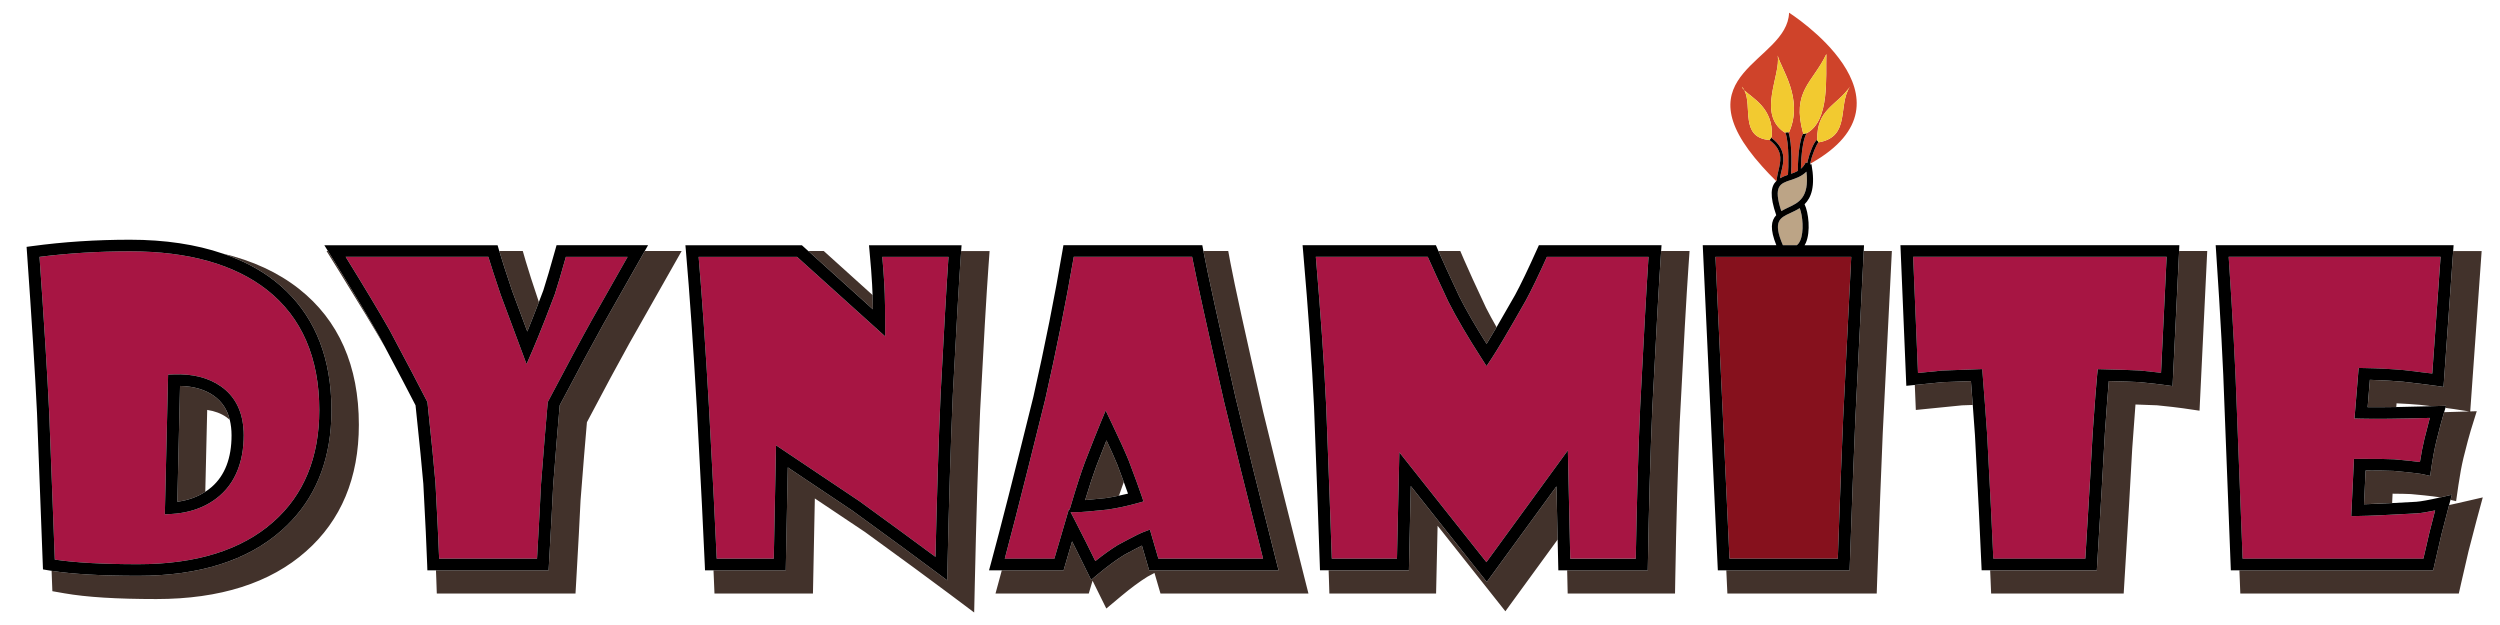
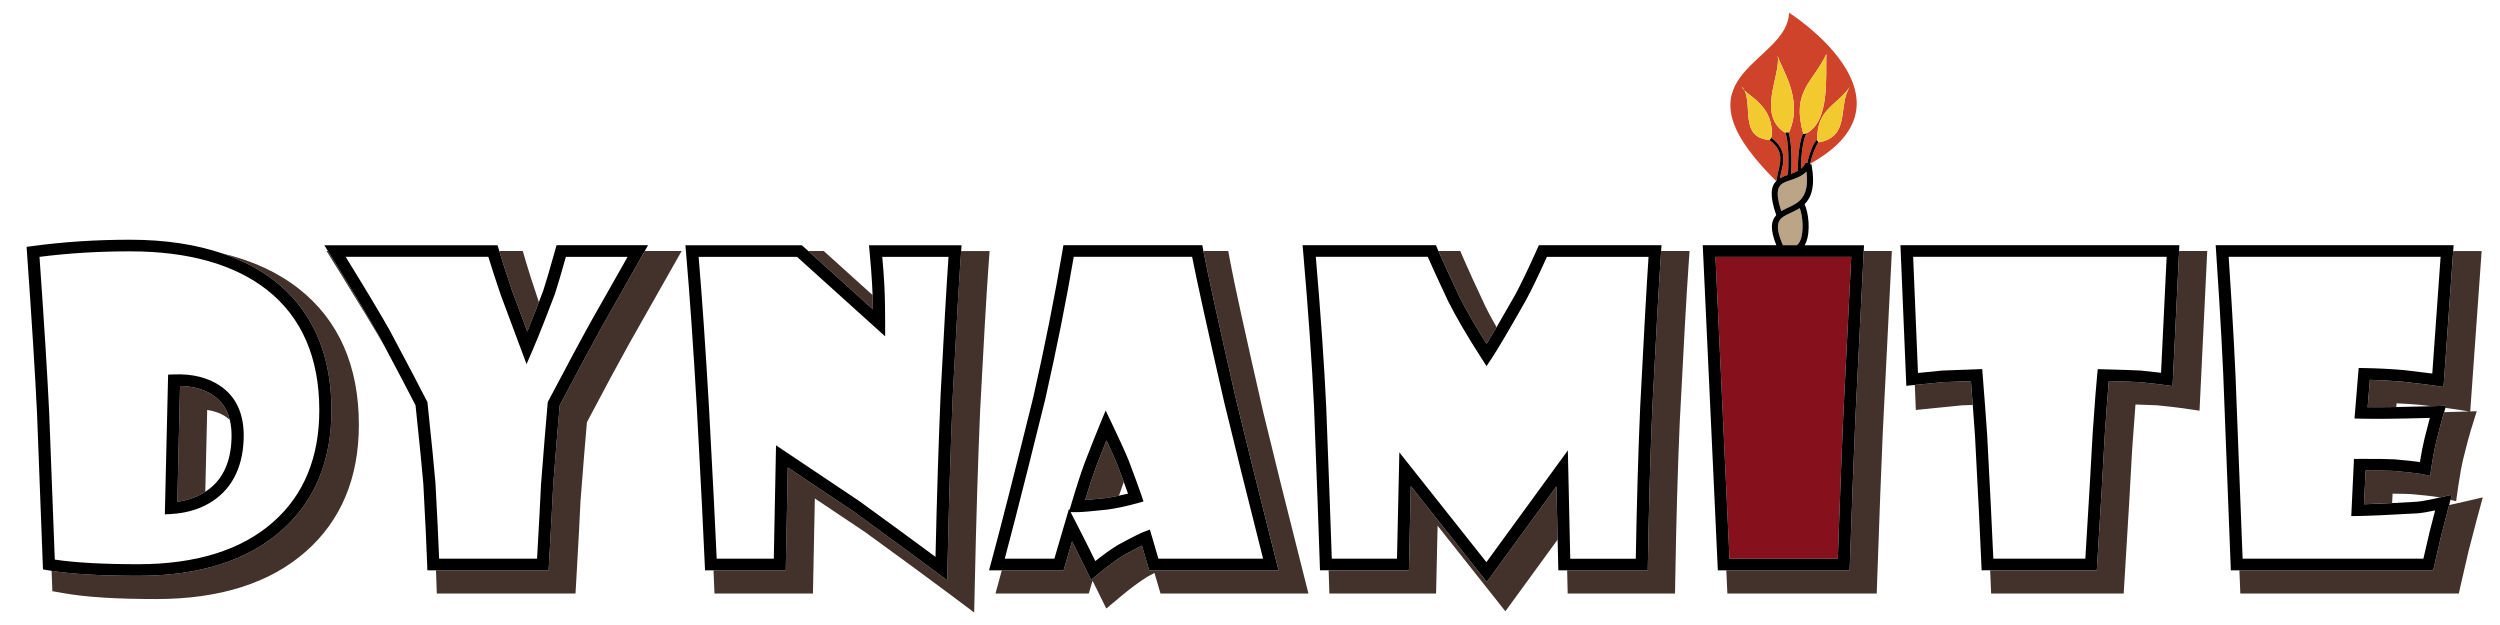
<svg xmlns="http://www.w3.org/2000/svg" version="1.1" id="Layer_1" x="0px" y="0px" width="200px" height="50px" viewBox="0 0 200 50" style="enable-background:new 0 0 200 50;" xml:space="preserve">
  <path id="color7" style="fill:#BCA486;" d="M143.251,14.406c0.406-0.133,0.884-0.293,1.264-0.674  c0.246,2.083-0.631,2.49-1.484,2.883c-0.189,0.089-0.367,0.179-0.527,0.276C141.846,14.874,142.408,14.684,143.251,14.406z   M144.019,19.245c0.312-0.716,0.196-1.989-0.042-2.596c-0.24,0.156-0.495,0.273-0.734,0.385c-0.863,0.397-1.436,0.667-0.612,2.584  h1.112C143.852,19.536,143.946,19.415,144.019,19.245z" />
  <path id="color6" style="fill:#42322B;" d="M70.811,25.83c0-0.494-0.003-0.949-0.01-1.366C70.808,24.878,70.811,25.333,70.811,25.83  z M148.43,33.444c-0.124,2.854-0.274,6.804-0.445,11.731l-0.015,0.449h-9.866l0.086,1.858h11.948l0.038-1.124  c0.171-4.926,0.319-8.873,0.444-11.722l0.729-14.556h-2.25L148.43,33.444z M26.382,20.319l-0.147-0.237h-0.109l1.088,1.753  c1.506,2.426,2.707,4.412,3.568,5.902c-0.154-0.289-0.313-0.588-0.478-0.898C29.418,25.278,28.097,23.08,26.382,20.319z   M155.438,30.571l-2.254,0.226l0.082,2l3.7-0.37l0.854-0.03c-0.048-0.641-0.097-1.278-0.146-1.906L155.438,30.571z M48.237,25.985  c-0.852,1.528-2.017,3.695-3.461,6.438c-0.137,1.529-0.313,3.678-0.522,6.388c-0.067,1.473-0.183,3.622-0.342,6.376l-0.025,0.438  h-9.01c0.011,0.265,0.02,0.515,0.028,0.733l0.038,1.125h11.097l0.063-1.098c0.159-2.757,0.275-4.908,0.341-6.362  c0.204-2.63,0.375-4.729,0.51-6.246c1.413-2.683,2.554-4.804,3.388-6.3l4.189-7.396h-2.949L48.237,25.985z M69.807,23.606  l-3.906-3.524h-1.237l5.167,4.663C69.826,24.328,69.818,23.949,69.807,23.606z M196.651,40.246  c-0.275,0.063-0.514,0.115-0.724,0.159c-0.099,0.371-0.302,1.152-0.612,2.352c-0.157,0.655-0.351,1.492-0.578,2.501l-0.083,0.367  h-15.501l0.072,1.858h17.48l0.207-0.918c0.227-1.006,0.419-1.838,0.573-2.48c0.329-1.278,0.54-2.084,0.63-2.421l0.507-1.872  L196.651,40.246z M89.517,39.654c0.12-0.358,0.233-0.683,0.337-0.962c0.018-0.045,0.034-0.086,0.051-0.131  c-0.151-0.411-0.326-0.877-0.526-1.406c-0.206-0.498-0.495-1.146-0.86-1.928c-0.223,0.558-0.494,1.247-0.811,2.062  c-0.255,0.687-0.557,1.6-0.896,2.719c0.399-0.032,0.94-0.085,1.618-0.157C88.77,39.805,89.138,39.734,89.517,39.654z   M101.048,32.931c-1.418-6.204-2.295-10.205-2.611-11.892l-0.178-0.957h-1.986c0.328,1.737,1.202,5.715,2.6,11.836  c0.787,3.263,1.887,7.684,3.269,13.134l0.146,0.573H91.932l-0.577-1.977c-0.297,0.147-0.744,0.38-1.416,0.742  c-0.626,0.384-1.361,0.925-2.162,1.594l-0.486,0.406l-1.251-2.533c-0.078-0.156-0.169-0.339-0.274-0.547l-0.679,2.315h-4.943  c-0.037,0.138-0.074,0.275-0.109,0.405l-0.395,1.453h7.462l0.302-1.028l1.101,2.227l1.215-1.014  c0.762-0.636,1.459-1.149,2.072-1.529c0.213-0.114,0.401-0.215,0.567-0.303l0.48,1.646h11.837l-0.363-1.435  C102.931,40.601,101.832,36.184,101.048,32.931z M118.928,27.514c0.222-0.36,0.489-0.811,0.798-1.338  c-0.318-0.558-0.604-1.08-0.844-1.554c-0.824-1.756-1.413-3.041-1.749-3.82l-0.31-0.72h-1.75c0.348,0.797,0.91,2.024,1.681,3.663  C117.296,24.816,118.026,26.084,118.928,27.514z M76.888,20.114c-0.159,2.185-0.384,6.056-0.667,11.502  c-0.17,4.013-0.314,8.684-0.427,13.88l-0.021,0.932l-0.768-0.575c-1.487-1.115-3.783-2.8-6.825-5.008  c-1.181-0.786-2.904-1.939-5.159-3.454l-0.163,8.234H57.08c0.012,0.267,0.023,0.518,0.032,0.742l0.046,1.116h7.878l0.151-7.607  c1.702,1.142,3.045,2.041,4.032,2.698c3.029,2.198,5.316,3.877,6.796,4.987L77.934,49l0.051-2.328  c0.113-5.192,0.256-9.858,0.427-13.86c0.283-5.442,0.507-9.308,0.666-11.488l0.09-1.241h-2.277L76.888,20.114z M132.89,20.112  c-0.16,2.28-0.391,6.368-0.702,12.499c-0.159,3.698-0.28,7.923-0.358,12.558l-0.009,0.456h-6.448l0.041,1.858h8.588l0.019-1.144  c0.078-4.626,0.199-8.847,0.357-12.534c0.313-6.127,0.541-10.21,0.701-12.485l0.086-1.238h-2.273L132.89,20.112z M191.407,39.495  c0.624,0.003,1.125,0.015,1.461,0.031c1.714,0.154,2.188,0.238,2.311,0.267l0.023,0.006c0.054-0.013,0.105-0.024,0.16-0.036  l0.789-0.183l-0.111,0.411l0.448,0.103l0.183-1.271c0.121-0.833,0.258-1.573,0.406-2.191c0.268-1.074,0.464-1.811,0.582-2.191  l0.48-1.544l-0.521,0.017l0.914-12.831h-2.277l-0.773,10.875l-0.527-0.082c-0.414-0.062-1.33-0.179-2.721-0.34  c-0.803-0.072-1.691-0.123-2.643-0.149l-0.18,2.189c0.617,0.007,1.383,0.004,2.291-0.011l0.023-0.298  c0.673,0.029,1.305,0.069,1.88,0.121c0.341,0.039,0.652,0.076,0.935,0.11c0.158-0.005,0.313-0.009,0.476-0.015l0.675-0.021  l-0.053,0.17c0.289,0.038,0.509,0.068,0.66,0.091l1.236,0.191l-1.08,0.033c-0.318,0.01-0.624,0.019-0.923,0.027l-0.032,0.105  c-0.123,0.392-0.322,1.142-0.594,2.228c-0.154,0.645-0.296,1.404-0.419,2.258l-0.073,0.509l-0.523-0.121  c-0.211-0.049-0.801-0.137-2.414-0.283c-0.5-0.025-1.258-0.035-2.228-0.033l-0.127,2.704c0.563-0.017,1.315-0.048,2.251-0.096  L191.407,39.495z M118.945,46.556l-6.083-7.673l-0.15,6.742h-6.421c0.009,0.257,0.017,0.505,0.024,0.732l0.035,1.126h8.537  l0.121-5.421l5.422,6.841l4.182-5.738l-0.096-4.256L118.945,46.556z M16.576,32.793c0.606,0.09,1.117,0.284,1.547,0.586  c0.092,0.065,0.177,0.133,0.258,0.207c-0.203-0.825-0.625-1.465-1.286-1.93c-0.708-0.496-1.614-0.758-2.693-0.78l-0.217,9.264  c0.86-0.114,1.606-0.386,2.238-0.799L16.576,32.793z M173.806,30.89l-0.535-0.078c-0.435-0.064-1.147-0.146-2.117-0.242  c-0.506-0.027-1.335-0.057-2.45-0.084c-0.071,0.79-0.177,2.201-0.317,4.207c-0.124,2.367-0.331,5.9-0.615,10.495l-0.027,0.437  h-8.533c0.012,0.261,0.022,0.511,0.032,0.742l0.046,1.116h10.605l0.066-1.093c0.285-4.598,0.492-8.133,0.616-10.49  c0.106-1.533,0.194-2.718,0.261-3.54c0.746,0.022,1.326,0.044,1.732,0.065c0.942,0.095,1.634,0.174,2.053,0.235l1.339,0.196  l0.617-12.775h-2.248L173.806,30.89z M23.916,23.106c-1.671-1.313-3.711-2.255-6.097-2.821c1.582,0.539,2.983,1.265,4.171,2.197  c2.639,2.081,4.133,5.017,4.458,8.743c0.004,0.048,0.006,0.098,0.009,0.145c0.017,0.209,0.032,0.418,0.042,0.632  c0.012,0.268,0.018,0.538,0.018,0.815c0,0.247-0.005,0.492-0.016,0.733c-0.009,0.213-0.024,0.422-0.04,0.631  c-0.002,0.024-0.002,0.048-0.005,0.071c-0.286,3.382-1.604,6.128-3.931,8.179c-2.716,2.411-6.578,3.634-11.476,3.634  c-2.921,0-5.241-0.136-6.922-0.4l0.062,1.631l0.962,0.168c1.767,0.309,4.174,0.46,7.359,0.46c5.089,0,9.118-1.286,11.972-3.818  c2.805-2.472,4.227-5.879,4.227-10.127C28.709,29.271,27.097,25.613,23.916,23.106z M42.184,26.521  c0.27-0.662,0.579-1.45,0.927-2.356c-0.493-1.467-0.844-2.554-1.041-3.232l-0.247-0.851h-1.881c0.208,0.704,0.555,1.777,1.036,3.205  L42.184,26.521z" />
  <path id="color5" style="fill:#86111D;" d="M137.237,20.547h10.863l-0.645,12.855c-0.121,2.773-0.266,6.57-0.43,11.294h-8.667  L137.237,20.547z" />
-   <path id="color4" style="fill:#A71543;" d="M123.88,20.547h8.004c-0.159,2.359-0.379,6.304-0.67,12.022  c-0.154,3.587-0.273,7.664-0.352,12.127h-5.242l-0.082-3.709l-0.11-4.955l-6.516,8.941l-6.964-8.784l-0.19,8.507h-5.215  c-0.083-2.531-0.233-6.627-0.448-12.194c-0.154-3.289-0.434-7.309-0.83-11.955h8.956c0.354,0.806,0.907,2.009,1.649,3.591  c0.645,1.271,1.533,2.789,2.644,4.515l0.409,0.635l0.418-0.63c0.226-0.341,0.543-0.857,0.943-1.531  c0.475-0.802,1.067-1.829,1.782-3.091c0.443-0.815,1.011-1.989,1.687-3.488H123.88z M45.272,20.547  c-0.357,1.272-0.654,2.274-0.885,2.987c-0.277,0.732-0.533,1.398-0.768,1.999c-0.4,1.022-0.738,1.852-1.01,2.481l-0.484,1.117  l-2.069-5.548c-0.442-1.31-0.772-2.326-0.988-3.037H27.654c1.511,2.445,2.692,4.415,3.513,5.861  c1.393,2.613,2.396,4.522,2.989,5.684l0.038,0.074l0.009,0.082c0.329,3.114,0.542,5.266,0.635,6.395  c0.143,2.662,0.242,4.691,0.293,6.054h7.834c0.146-2.54,0.252-4.537,0.317-5.94c0.215-2.78,0.394-4.963,0.532-6.5l0.008-0.09  l0.042-0.079c1.467-2.788,2.65-4.989,3.515-6.541l2.832-4.999h-4.917H45.272z M70.742,22.704c0.029,0.474,0.048,1.063,0.059,1.76  c0.007,0.414,0.01,0.869,0.01,1.366v1.078l-7.05-6.361h-7.872c0.281,3.316,0.56,7.377,0.831,12.082  c0.308,5.697,0.514,9.753,0.615,12.067h4.567l0.179-9.072l0.75,0.504c2.625,1.763,4.599,3.084,5.922,3.966  c2.579,1.871,4.617,3.364,6.086,4.456c0.11-4.832,0.247-9.193,0.408-12.976c0.264-5.066,0.476-8.769,0.633-11.027h-5.3  C70.659,21.418,70.713,22.143,70.742,22.704z M95.371,20.547h-9.469c-0.615,3.586-1.382,7.421-2.284,11.405  c-0.493,1.992-0.945,3.804-1.356,5.441c-0.774,3.079-1.404,5.524-1.881,7.304h0.012h3.956l1.168-3.981l0.046,0.088l0.125-0.422  c0.422-1.426,0.794-2.572,1.105-3.408c0.56-1.44,0.976-2.486,1.239-3.119l0.421-1.012l0.474,0.99  c0.604,1.261,1.063,2.269,1.363,2.994c0.495,1.308,0.843,2.258,1.038,2.837l0.152,0.453L91,40.252  c-0.874,0.243-1.698,0.419-2.449,0.52c-1.253,0.136-2.032,0.2-2.396,0.2h-0.506l0.43,0.832c0.367,0.711,0.647,1.263,0.842,1.656  l0.704,1.426c0.65-0.518,1.258-0.952,1.81-1.291c1.464-0.79,1.873-0.971,2.056-1.038l0.502-0.188l0.679,2.327h8.376  c-1.313-5.191-2.364-9.42-3.125-12.575C96.597,26.317,95.74,22.431,95.371,20.547z M25.543,32.817c0,3.776-1.238,6.781-3.68,8.934  c-2.531,2.247-6.17,3.386-10.814,3.386c-2.809,0-5.048-0.124-6.667-0.37L3.935,33.009c-0.144-3.01-0.404-7.2-0.775-12.46  c2.31-0.295,4.743-0.442,7.239-0.442c4.667,0,8.359,1.04,10.973,3.093C24.14,25.382,25.543,28.618,25.543,32.817z M19.498,34.826  c0-0.204-0.009-0.399-0.027-0.59c-0.126-1.457-0.728-2.576-1.799-3.328c-0.989-0.692-2.251-1.015-3.766-0.955l-0.457,0.018  l-0.262,11.179l0.529-0.032c1.03-0.062,1.944-0.3,2.735-0.704c0.414-0.213,0.796-0.467,1.141-0.771  c0.739-0.643,1.259-1.469,1.568-2.46c0.157-0.502,0.263-1.043,0.308-1.63C19.488,35.317,19.498,35.075,19.498,34.826z   M188.618,41.281l-0.518,0.007l0.216-4.571l0.461-0.005c1.219-0.011,2.146,0.001,2.771,0.034c0.915,0.082,1.591,0.153,2.045,0.216  c0.109-0.688,0.231-1.314,0.364-1.865c0.174-0.696,0.315-1.248,0.43-1.665c-2.51,0.072-4.355,0.092-5.516,0.063l-0.513-0.014  l0.333-4.042l0.459,0.008c1.148,0.021,2.221,0.078,3.188,0.166c0.998,0.115,1.738,0.206,2.242,0.272l0.666-9.338h-16.955  c0.334,5.004,0.548,8.973,0.637,11.8l0.479,12.35h14.461c0.193-0.852,0.359-1.57,0.5-2.154c0.184-0.715,0.332-1.283,0.441-1.706  c-0.625,0.131-1.099,0.207-1.435,0.233C191.075,41.199,189.477,41.272,188.618,41.281z M153.436,29.839l1.932-0.193l3.205-0.118  l0.037,0.445c0.125,1.56,0.245,3.154,0.359,4.789c0.234,4.393,0.4,7.729,0.495,9.935h7.36c0.27-4.38,0.468-7.762,0.589-10.058  c0.171-2.46,0.293-4.031,0.361-4.677l0.046-0.429l0.451,0.012c1.357,0.032,2.353,0.065,2.96,0.099  c0.676,0.066,1.226,0.126,1.651,0.179l0.447-9.275H153.05L153.436,29.839z" />
  <path id="color3" style="fill:#CF432A;" d="M144.913,13.046c-0.031,0.018-0.061,0.036-0.094,0.054  c0.004-0.032,0.012-0.067,0.018-0.104c0.111-0.581,0.492-1.478,0.649-1.627l0.014,0.019c2.588-0.465,1.492-2.941,2.496-4.451  c-1.055,1.522-2.661,1.779-2.616,4.221c-0.292,0.198-0.636,1.166-0.764,1.717c-0.015,0.064-0.026,0.123-0.036,0.174l-0.123-0.053  c-0.104,0.217-0.235,0.376-0.385,0.503c0.004-0.274,0.016-0.555,0.035-0.835c0.059-0.831,0.192-1.619,0.431-2.009l0.009-0.002  c1.857-1.016,1.501-4.527,1.563-6.328c-1.092,2.313-2.805,2.938-1.857,6.346c-0.229,0.481-0.336,1.256-0.385,1.927  c-0.033,0.444-0.04,0.84-0.041,1.074c-0.168,0.096-0.35,0.168-0.539,0.231c0.021-0.313,0.038-0.831,0.027-1.383  c-0.015-0.721-0.076-1.493-0.238-1.942l0.051-0.003c1.186-2.699-0.67-5.117-0.914-6.134c0.273,1.567-1.674,4.674,0.548,6.153  l0.121-0.006l-0.052,0.018c0.16,0.401,0.225,1.174,0.24,1.907c0.012,0.59-0.007,1.152-0.033,1.473  c-0.234,0.078-0.449,0.163-0.635,0.272c0.021-0.179,0.064-0.367,0.112-0.564c0.087-0.352,0.181-0.741,0.147-1.147  c-0.041-0.503-0.281-1.03-0.974-1.541l0.058-0.103c0.123-2.287-1.589-3.062-2.197-3.679c-0.055-0.104-0.117-0.202-0.197-0.288  c0.029,0.096,0.101,0.19,0.197,0.288c0.666,1.272-0.389,3.778,2.009,3.977c0.624,0.466,0.836,0.929,0.866,1.385  c0.022,0.356-0.062,0.709-0.146,1.055c-0.068,0.28-0.129,0.547-0.131,0.802c-0.014,0.013-0.027,0.024-0.041,0.038  c-0.008,0.002-0.014,0.003-0.014,0.003c-0.418-0.408-0.781-0.795-1.117-1.169c-6.738-7.489,2.016-8.3,2.151-12.299  C143.125,1.016,154.003,7.907,144.913,13.046z" />
  <path id="color2" d="M152.505,30.865l0.68-0.068l2.254-0.226l2.236-0.081c0.05,0.628,0.099,1.266,0.146,1.906  c0.061,0.799,0.119,1.604,0.176,2.42c0.25,4.69,0.424,8.176,0.514,10.362l0.02,0.446h0.68h8.533l0.027-0.437  c0.284-4.595,0.491-8.128,0.615-10.495c0.141-2.006,0.246-3.417,0.317-4.207c1.115,0.027,1.944,0.057,2.45,0.084  c0.97,0.097,1.682,0.178,2.117,0.242l0.535,0.078l0.523-10.808l0.021-0.464h-22.314L152.505,30.865z M173.331,20.547l-0.447,9.275  c-0.426-0.053-0.976-0.112-1.651-0.179c-0.607-0.033-1.602-0.066-2.96-0.099l-0.451-0.012l-0.046,0.429  c-0.068,0.646-0.19,2.217-0.361,4.677c-0.121,2.296-0.319,5.678-0.589,10.058h-7.36c-0.095-2.206-0.261-5.542-0.495-9.935  c-0.114-1.635-0.234-3.229-0.359-4.789l-0.037-0.445l-3.205,0.118l-1.932,0.193l-0.387-9.292H173.331z M44.427,19.963  c-0.396,1.424-0.723,2.533-0.963,3.276c-0.122,0.321-0.239,0.629-0.353,0.926c-0.348,0.905-0.657,1.693-0.927,2.356l-1.206-3.233  c-0.481-1.428-0.829-2.501-1.036-3.205c-0.012-0.041-0.026-0.085-0.037-0.124l-0.099-0.34h-13.86l0.289,0.464l0.147,0.237  c1.715,2.761,3.037,4.959,3.923,6.52c0.165,0.31,0.324,0.608,0.478,0.898c1.112,2.091,1.938,3.664,2.46,4.686  c0.323,3.063,0.533,5.18,0.623,6.279c0.159,2.956,0.263,5.133,0.308,6.473l0.015,0.45h0.688h9.01l0.025-0.438  c0.159-2.754,0.274-4.903,0.342-6.376c0.21-2.71,0.386-4.858,0.522-6.388c1.444-2.742,2.609-4.909,3.461-6.438l3.344-5.903  l0.263-0.464h-7.321L44.427,19.963z M43.821,32.166l-0.008,0.09c-0.138,1.537-0.316,3.72-0.532,6.5  c-0.064,1.403-0.171,3.4-0.317,5.94H35.13c-0.051-1.362-0.15-3.392-0.293-6.054c-0.092-1.129-0.306-3.28-0.635-6.395l-0.009-0.082  l-0.038-0.074c-0.592-1.161-1.596-3.07-2.989-5.684c-0.821-1.446-2.002-3.416-3.513-5.861h11.414  c0.216,0.711,0.546,1.728,0.988,3.037l2.069,5.548l0.484-1.117c0.272-0.63,0.61-1.459,1.01-2.481  c0.235-0.601,0.491-1.267,0.768-1.999c0.232-0.713,0.529-1.716,0.885-2.987h0.021h4.917l-2.832,4.999  c-0.865,1.552-2.048,3.753-3.515,6.541L43.821,32.166z M69.565,20.124c0.102,1.088,0.17,1.972,0.204,2.63  c0.015,0.251,0.028,0.536,0.038,0.853c0.011,0.343,0.019,0.722,0.024,1.139l-5.167-4.663l-0.515-0.464h-9.317l0.044,0.503  c0.295,3.397,0.589,7.622,0.873,12.558c0.328,6.078,0.541,10.284,0.633,12.5l0.018,0.446h0.681h5.778l0.163-8.234  c2.255,1.515,3.978,2.668,5.159,3.454c3.042,2.208,5.338,3.893,6.825,5.008l0.768,0.575l0.021-0.932  c0.113-5.196,0.257-9.867,0.427-13.88c0.284-5.446,0.508-9.317,0.667-11.502l0.002-0.032l0.034-0.464h-7.406L69.565,20.124z   M70.801,24.464c-0.011-0.697-0.03-1.286-0.059-1.76c-0.029-0.561-0.083-1.286-0.161-2.157h5.3  c-0.157,2.258-0.37,5.961-0.633,11.027c-0.161,3.782-0.298,8.144-0.408,12.976c-1.47-1.092-3.508-2.585-6.086-4.456  c-1.324-0.882-3.298-2.203-5.922-3.966l-0.75-0.504l-0.179,9.072h-4.567c-0.101-2.314-0.307-6.37-0.615-12.067  c-0.271-4.705-0.55-8.766-0.831-12.082h7.872l7.05,6.361V25.83C70.811,25.336,70.808,24.881,70.801,24.464z M122.983,19.9  c-0.723,1.613-1.321,2.86-1.777,3.7c-0.572,1.008-1.063,1.864-1.48,2.575c-0.309,0.527-0.576,0.978-0.798,1.338  c-0.901-1.43-1.632-2.697-2.174-3.769c-0.771-1.64-1.333-2.866-1.681-3.663c-0.025-0.059-0.054-0.122-0.077-0.176l-0.124-0.288  h-10.666l0.044,0.502c0.42,4.848,0.713,9.027,0.872,12.42c0.227,5.904,0.383,10.155,0.462,12.635l0.015,0.45h0.692h6.421l0.15-6.742  l6.083,7.673l5.571-7.646l0.096,4.256l0.055,2.46h0.705h6.448l0.009-0.456c0.078-4.635,0.199-8.859,0.358-12.558  c0.312-6.131,0.542-10.219,0.702-12.499l0.002-0.03l0.032-0.464h-9.813L122.983,19.9z M125.538,40.987l-0.11-4.955l-6.516,8.941  l-6.964-8.784l-0.19,8.507h-5.215c-0.083-2.531-0.233-6.627-0.448-12.194c-0.154-3.289-0.434-7.309-0.83-11.955h8.956  c0.354,0.806,0.907,2.009,1.649,3.591c0.645,1.271,1.533,2.789,2.644,4.515l0.409,0.635l0.418-0.63  c0.226-0.341,0.543-0.857,0.943-1.531c0.475-0.802,1.067-1.829,1.782-3.091c0.443-0.815,1.011-1.989,1.687-3.488h0.127h8.004  c-0.159,2.359-0.379,6.304-0.67,12.022c-0.154,3.587-0.273,7.664-0.352,12.127h-5.242L125.538,40.987z M144.369,19.618  c0.035-0.06,0.069-0.123,0.101-0.194c0.389-0.897,0.217-2.426-0.105-3.084c0.537-0.531,0.877-1.426,0.553-3.202l-0.095,0.016  l-0.011-0.005c0.002-0.014,0.006-0.032,0.008-0.049c0.004-0.032,0.012-0.067,0.018-0.104c0.111-0.581,0.492-1.478,0.649-1.627  l-0.108-0.137c-0.001-0.026,0.002-0.05,0.001-0.075c-0.292,0.198-0.636,1.166-0.764,1.717c-0.015,0.064-0.026,0.123-0.036,0.174  l-0.123-0.053c-0.104,0.217-0.235,0.376-0.385,0.503c0.004-0.274,0.016-0.555,0.035-0.835c0.059-0.831,0.192-1.619,0.431-2.009  l-0.275,0.056c-0.004-0.014-0.007-0.025-0.011-0.04c-0.229,0.481-0.336,1.256-0.385,1.927c-0.033,0.444-0.04,0.84-0.041,1.074  c-0.168,0.096-0.35,0.168-0.539,0.231c0.021-0.313,0.038-0.831,0.027-1.383c-0.015-0.721-0.076-1.493-0.238-1.942l-0.194,0.011  l-0.052,0.018c0.16,0.401,0.225,1.174,0.24,1.907c0.012,0.59-0.007,1.152-0.033,1.473c-0.234,0.078-0.449,0.163-0.635,0.272  c0.021-0.179,0.064-0.367,0.112-0.564c0.087-0.352,0.181-0.741,0.147-1.147c-0.041-0.503-0.281-1.03-0.974-1.541l-0.114,0.198  c-0.007-0.001-0.012-0.002-0.017-0.003c0.624,0.466,0.836,0.929,0.866,1.385c0.022,0.356-0.062,0.709-0.146,1.055  c-0.068,0.28-0.129,0.547-0.131,0.802c-0.014,0.013-0.027,0.024-0.041,0.038c-0.436,0.428-0.543,1.171-0.006,2.733  c-0.415,0.442-0.512,1.114,0.009,2.404h-0.393h-5.494l1.207,26.007h0.677h9.866l0.015-0.449c0.171-4.928,0.321-8.877,0.445-11.731  l0.669-13.362l0.023-0.464h-4.586H144.369z M147.026,44.696h-8.667l-1.122-24.149h10.863l-0.645,12.855  C147.335,36.176,147.19,39.973,147.026,44.696z M143.251,14.406c0.406-0.133,0.884-0.293,1.264-0.674  c0.246,2.083-0.631,2.49-1.484,2.883c-0.189,0.089-0.367,0.179-0.527,0.276C141.846,14.874,142.408,14.684,143.251,14.406z   M143.243,17.034c0.239-0.111,0.494-0.229,0.734-0.385c0.238,0.607,0.354,1.88,0.042,2.596c-0.073,0.17-0.167,0.291-0.276,0.373  h-1.112C141.808,17.701,142.38,17.432,143.243,17.034z M98.872,31.918c-1.397-6.121-2.271-10.099-2.6-11.836  c-0.005-0.026-0.011-0.057-0.016-0.081l-0.072-0.383H85.073l-0.066,0.39c-0.622,3.683-1.41,7.635-2.338,11.739  c-1.522,6.151-2.662,10.624-3.388,13.297l-0.158,0.581h1.021h4.943l0.679-2.315c0.105,0.208,0.196,0.391,0.274,0.547l1.251,2.533  l0.486-0.406c0.801-0.669,1.536-1.21,2.162-1.594c0.672-0.362,1.119-0.595,1.416-0.742l0.577,1.977h10.354l-0.146-0.573  C100.759,39.602,99.659,35.181,98.872,31.918z M91.491,42.557c-0.183,0.067-0.592,0.248-2.056,1.038  c-0.553,0.339-1.16,0.773-1.81,1.291l-0.704-1.426c-0.195-0.394-0.475-0.945-0.842-1.656l-0.43-0.832h0.506  c0.364,0,1.144-0.064,2.396-0.2c0.75-0.101,1.575-0.276,2.449-0.52l0.48-0.136l-0.152-0.453c-0.195-0.579-0.543-1.529-1.038-2.837  c-0.3-0.726-0.759-1.733-1.363-2.994l-0.474-0.99l-0.421,1.012c-0.263,0.633-0.679,1.679-1.239,3.119  c-0.311,0.836-0.684,1.983-1.105,3.408l-0.125,0.422l-0.046-0.088l-1.168,3.981h-3.956H80.38c0.477-1.779,1.107-4.225,1.881-7.304  c0.412-1.637,0.864-3.448,1.356-5.441c0.901-3.984,1.669-7.819,2.284-11.405h9.469c0.369,1.884,1.226,5.771,2.552,11.574  c0.761,3.155,1.812,7.384,3.125,12.575h-8.376l-0.679-2.327L91.491,42.557z M90.241,39.489c-0.249,0.063-0.487,0.115-0.725,0.165  c-0.379,0.08-0.747,0.15-1.087,0.196c-0.678,0.072-1.219,0.125-1.618,0.157c0.339-1.118,0.641-2.032,0.896-2.719  c0.317-0.814,0.588-1.504,0.811-2.062c0.365,0.782,0.654,1.43,0.86,1.928c0.201,0.529,0.375,0.995,0.526,1.406  C90.035,38.913,90.148,39.228,90.241,39.489z M192.233,30.535c1.391,0.161,2.307,0.277,2.721,0.34l0.527,0.082l0.773-10.875  l0.034-0.464h-19.034l0.033,0.493c0.352,5.228,0.576,9.353,0.666,12.267l0.514,13.247h0.686h15.501l0.083-0.367  c0.227-1.009,0.421-1.846,0.578-2.501c0.311-1.199,0.514-1.98,0.612-2.352c0.007-0.025,0.015-0.054,0.021-0.075l0.092-0.339  l0.111-0.411l-0.789,0.183c-0.055,0.012-0.106,0.023-0.16,0.036c-0.879,0.198-1.521,0.314-1.895,0.343  c-0.715,0.041-1.359,0.075-1.936,0.104c-0.936,0.048-1.688,0.079-2.251,0.096l0.127-2.704c0.97-0.002,1.728,0.008,2.228,0.033  c1.613,0.147,2.203,0.234,2.414,0.283l0.523,0.121l0.073-0.509c0.123-0.853,0.265-1.613,0.419-2.258  c0.271-1.086,0.471-1.836,0.594-2.228l0.032-0.105l0.106-0.343l0.053-0.17l-0.675,0.021c-0.163,0.006-0.317,0.01-0.476,0.015  c-1.062,0.03-2.012,0.054-2.838,0.066c-0.908,0.015-1.674,0.018-2.291,0.011l0.18-2.189  C190.542,30.412,191.431,30.463,192.233,30.535z M194.388,33.432c-0.114,0.417-0.256,0.969-0.43,1.665  c-0.133,0.551-0.255,1.177-0.364,1.865c-0.454-0.063-1.13-0.134-2.045-0.216c-0.625-0.033-1.553-0.045-2.771-0.034l-0.461,0.005  l-0.216,4.571l0.518-0.007c0.859-0.01,2.457-0.082,4.757-0.213c0.336-0.025,0.81-0.102,1.435-0.233  c-0.109,0.423-0.257,0.991-0.441,1.706c-0.141,0.584-0.307,1.303-0.5,2.154h-14.461l-0.479-12.35  c-0.089-2.827-0.303-6.796-0.637-11.8h16.955l-0.666,9.338c-0.504-0.066-1.244-0.157-2.242-0.272  c-0.967-0.088-2.039-0.145-3.188-0.166l-0.459-0.008l-0.333,4.042l0.513,0.014C190.032,33.523,191.878,33.504,194.388,33.432z   M26.458,31.371c-0.003-0.048-0.005-0.098-0.009-0.145c-0.325-3.727-1.819-6.662-4.458-8.743c-1.188-0.933-2.59-1.658-4.171-2.197  c-2.134-0.729-4.607-1.108-7.421-1.108c-2.704,0-5.337,0.172-7.825,0.511l-0.447,0.06l0.03,0.431  c0.387,5.456,0.657,9.787,0.804,12.867l0.477,12.505l0.385,0.066c0.097,0.018,0.204,0.032,0.306,0.048  c1.681,0.265,4.001,0.4,6.922,0.4c4.898,0,8.76-1.223,11.476-3.634c2.327-2.051,3.646-4.797,3.931-8.179  c0.002-0.023,0.003-0.048,0.005-0.071c0.017-0.208,0.031-0.417,0.04-0.631c0.01-0.241,0.016-0.486,0.016-0.733  c0-0.275-0.006-0.547-0.018-0.815C26.491,31.789,26.475,31.579,26.458,31.371z M21.864,41.751c-2.531,2.247-6.17,3.386-10.814,3.386  c-2.809,0-5.048-0.124-6.667-0.37L3.935,33.009c-0.144-3.01-0.404-7.2-0.775-12.46c2.31-0.295,4.743-0.442,7.239-0.442  c4.667,0,8.359,1.04,10.973,3.093c2.768,2.183,4.172,5.419,4.172,9.618C25.543,36.594,24.306,39.599,21.864,41.751z M17.672,30.908  c-0.989-0.692-2.251-1.015-3.766-0.955l-0.457,0.018l-0.262,11.179l0.529-0.032c1.03-0.062,1.944-0.3,2.735-0.704  c0.414-0.213,0.796-0.467,1.141-0.771c0.739-0.643,1.259-1.469,1.568-2.46c0.157-0.502,0.263-1.043,0.308-1.63  c0.018-0.236,0.029-0.479,0.029-0.727c0-0.203-0.01-0.398-0.027-0.59C19.346,32.779,18.744,31.66,17.672,30.908z M18.524,34.826  c0,1.824-0.534,3.214-1.59,4.133c-0.159,0.141-0.332,0.265-0.51,0.382c-0.632,0.413-1.378,0.685-2.238,0.799l0.217-9.264  c1.079,0.022,1.985,0.284,2.693,0.78c0.661,0.465,1.083,1.104,1.286,1.93C18.473,33.961,18.524,34.37,18.524,34.826z" />
  <path id="color1" style="fill:#F2CA30;" d="M139.351,6.937c0.08,0.086,0.143,0.184,0.197,0.288  C139.451,7.127,139.38,7.032,139.351,6.937z M139.548,7.225c0.666,1.272-0.389,3.778,2.009,3.977  c0.005,0.001,0.01,0.002,0.017,0.003l0.114-0.198l0.058-0.103C141.868,8.616,140.156,7.842,139.548,7.225z M142.76,10.594  l0.121-0.006l0.194-0.011l0.051-0.003c1.186-2.699-0.67-5.117-0.914-6.134C142.485,6.008,140.538,9.114,142.76,10.594z   M146.108,4.324c-1.092,2.313-2.805,2.938-1.857,6.346c0.004,0.015,0.007,0.026,0.011,0.04l0.275-0.056l0.009-0.002  C146.403,9.637,146.047,6.125,146.108,4.324z M145.379,11.157c0.001,0.025-0.002,0.049-0.001,0.075l0.108,0.137l0.014,0.019  c2.588-0.465,1.492-2.941,2.496-4.451C146.94,8.459,145.334,8.716,145.379,11.157z" />
</svg>